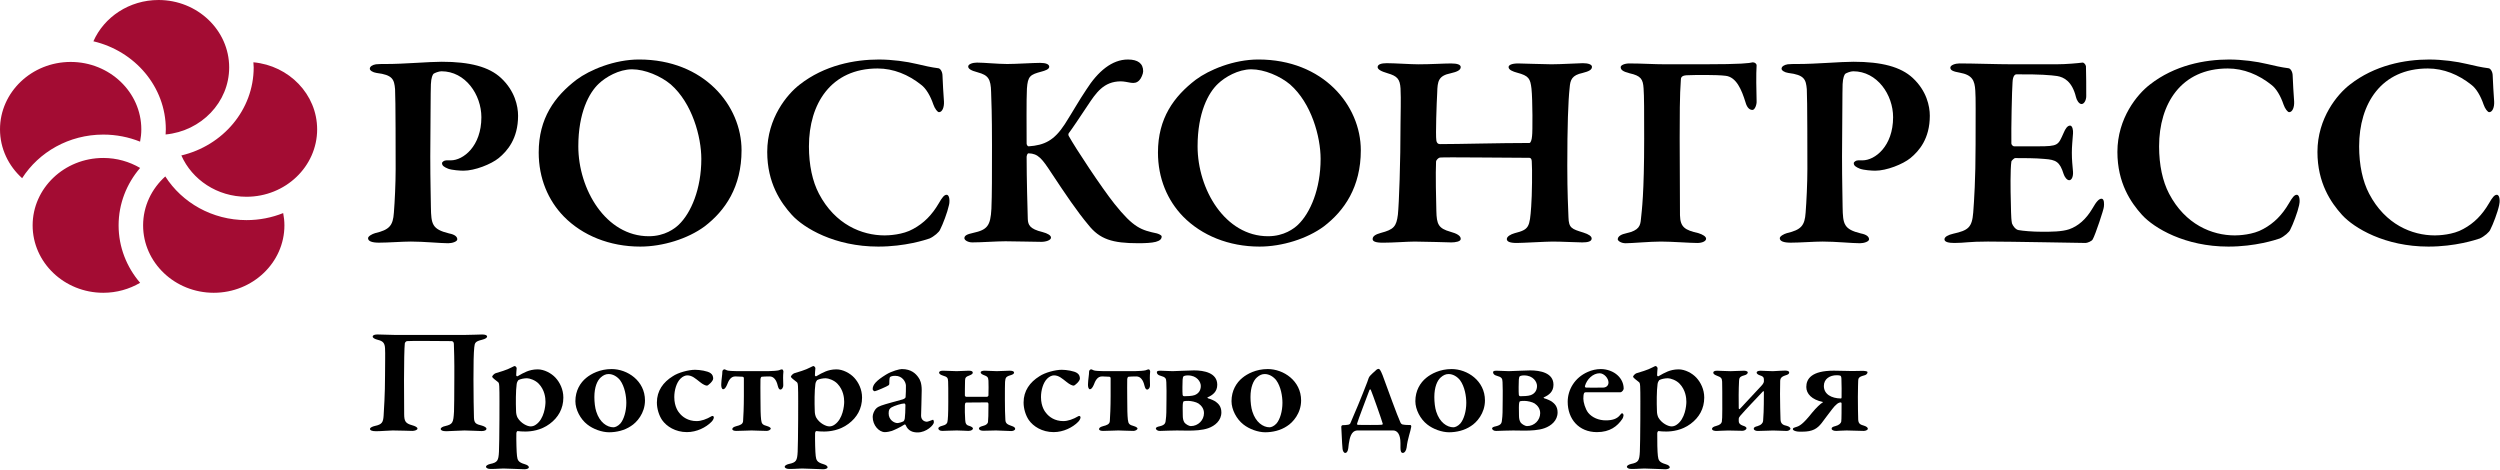
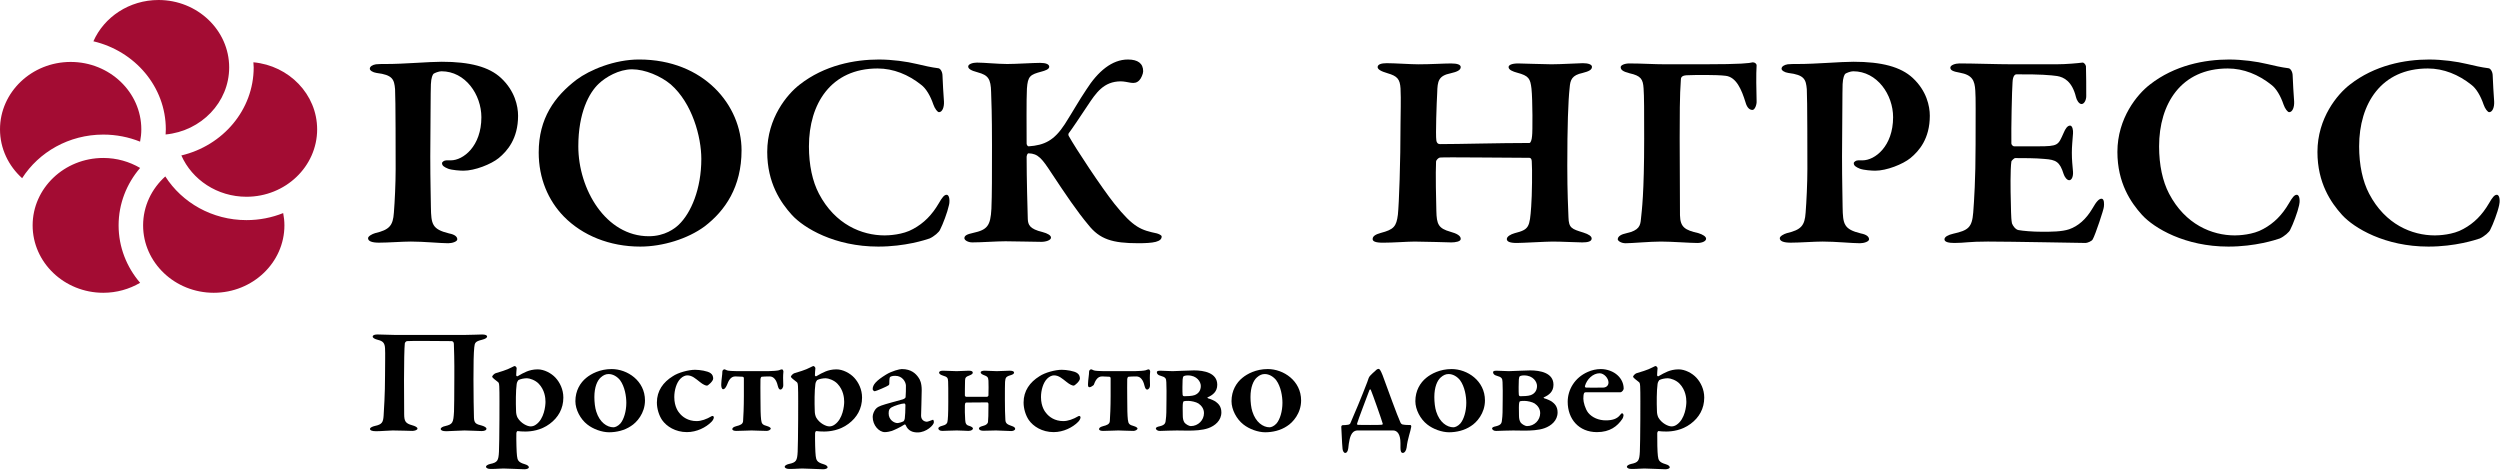
<svg xmlns="http://www.w3.org/2000/svg" width="266" height="50" viewBox="0 0 266 50" fill="none">
  <path d="M0 13.762C0 9.809 3.372 6.59 7.518 6.59C11.665 6.59 15.036 9.808 15.036 13.762C15.036 14.21 14.987 14.648 14.905 15.072C13.699 14.588 12.377 14.32 10.99 14.32C7.335 14.32 4.135 16.182 2.355 18.96C0.908 17.653 0 15.809 0 13.762ZM12.619 23.98C12.619 21.663 13.479 19.536 14.908 17.869C13.765 17.2 12.426 16.807 10.99 16.807C6.844 16.807 3.472 20.023 3.472 23.98C3.472 27.934 6.844 31.152 10.99 31.152C12.426 31.152 13.765 30.759 14.908 30.09C13.479 28.423 12.619 26.295 12.619 23.98ZM26.226 23.42C22.567 23.42 19.366 21.555 17.587 18.772C16.136 20.081 15.227 21.928 15.227 23.979C15.227 27.933 18.598 31.152 22.744 31.152C26.889 31.152 30.262 27.933 30.262 23.979C30.262 23.531 30.212 23.096 30.131 22.672C28.927 23.154 27.608 23.42 26.226 23.42ZM26.961 6.627C26.973 6.81 26.992 6.989 26.992 7.172C26.992 11.698 23.706 15.498 19.296 16.54C20.434 19.12 23.11 20.935 26.226 20.935C30.371 20.935 33.744 17.715 33.744 13.761C33.743 10.046 30.762 6.98 26.961 6.627ZM16.866 0C13.754 0 11.076 1.814 9.937 4.394C14.353 5.432 17.643 9.233 17.643 13.762C17.643 13.944 17.633 14.126 17.621 14.309C21.414 13.945 24.384 10.883 24.384 7.172C24.384 3.219 21.013 0 16.866 0Z" fill="#A30C33" />
  <path d="M46.97 7.584C46.688 7.584 46.251 7.762 46.127 7.852C46.033 7.941 45.876 8.269 45.847 8.954C45.813 9.55 45.813 13.246 45.782 16.642C45.782 19.355 45.847 21.291 45.847 22.036C45.877 23.855 45.97 24.392 47.781 24.837C48.406 24.956 48.655 25.195 48.655 25.464C48.655 25.702 48.126 25.881 47.687 25.881C46.876 25.881 45.094 25.702 43.721 25.702C42.815 25.702 41.285 25.82 40.317 25.82C39.6 25.82 39.16 25.673 39.16 25.343C39.16 25.135 39.6 24.896 39.91 24.807C41.439 24.449 41.815 24.002 41.909 22.631C42.004 21.441 42.097 19.503 42.097 17.982C42.097 17.03 42.097 10.354 42.035 9.49C41.942 8.448 41.784 7.971 40.067 7.762C39.66 7.703 39.348 7.495 39.348 7.315C39.348 7.076 39.63 6.898 40.005 6.839C40.191 6.81 40.754 6.81 41.036 6.81C43.035 6.81 45.596 6.571 47.001 6.571C50 6.571 52.03 7.108 53.31 8.298C54.778 9.67 55.123 11.279 55.123 12.321C55.123 14.766 53.967 16.077 53.061 16.821C52.247 17.477 50.529 18.162 49.312 18.162C48.969 18.162 48.093 18.104 47.688 17.953C47.249 17.774 47.032 17.627 47.032 17.358C47.032 17.238 47.249 17.06 47.501 17.06H47.97C49.281 17.06 51.219 15.57 51.219 12.471C51.218 10.087 49.532 7.584 46.97 7.584Z" fill="black" />
  <path d="M78.901 15.988C78.901 19.89 77.153 22.424 74.966 24.092C73.185 25.404 70.53 26.237 68.125 26.237C64.846 26.237 61.971 25.046 60.005 23.05C58.317 21.321 57.318 18.968 57.318 16.224C57.318 12.589 59.004 10.266 61.347 8.477C62.753 7.434 65.377 6.331 67.999 6.331C74.903 6.332 78.901 11.218 78.901 15.988ZM63.72 8.895C62.659 9.879 61.533 12.023 61.533 15.57C61.533 20.158 64.471 25.135 69.031 25.135C70.749 25.135 71.81 24.301 72.216 23.913C73.528 22.661 74.621 20.1 74.621 16.91C74.621 14.557 73.653 10.981 71.374 8.984C70.31 8.091 68.625 7.375 67.251 7.375C65.843 7.376 64.44 8.21 63.72 8.895Z" fill="black" />
  <path d="M97.564 6.811C98.313 6.989 99.096 7.168 99.813 7.257C100.032 7.257 100.282 7.615 100.282 8.062C100.312 8.895 100.376 9.938 100.438 10.803C100.47 11.429 100.25 11.935 99.908 11.935C99.752 11.935 99.471 11.578 99.313 11.13C99.001 10.208 98.532 9.403 98.001 9.015C96.659 7.943 95.066 7.286 93.379 7.286C88.413 7.286 86.071 11.041 86.071 15.57C86.071 17.567 86.445 19.295 87.133 20.607C88.851 23.885 91.693 25.047 94.13 25.047C94.536 25.047 96.066 24.988 97.159 24.361C98.314 23.736 99.157 22.871 99.876 21.65C100.251 20.995 100.47 20.725 100.721 20.725C101.063 20.725 101.063 21.501 100.968 21.829C100.813 22.573 100.313 23.885 100.032 24.422C99.938 24.69 99.377 25.166 98.907 25.374C98.47 25.523 96.316 26.237 93.442 26.237C88.817 26.237 85.539 24.271 84.258 22.871C83.071 21.561 81.633 19.475 81.633 16.167C81.633 12.561 83.757 10.028 85.069 9.014C87.724 6.929 90.941 6.333 93.503 6.333C94.94 6.333 96.44 6.541 97.564 6.811Z" fill="black" />
  <path d="M103.954 6.661C104.703 6.661 106.204 6.81 107.171 6.81C108.108 6.81 109.919 6.69 110.669 6.69C111.294 6.69 111.638 6.84 111.638 7.108C111.638 7.376 111.169 7.525 110.826 7.616C109.607 7.943 109.357 8.092 109.264 9.432C109.201 10.535 109.233 13.872 109.233 15.273C109.233 15.392 109.326 15.57 109.45 15.57C111.137 15.451 112.168 14.945 113.292 13.216C114.167 11.845 114.792 10.712 115.573 9.551C116.823 7.583 118.323 6.332 120.009 6.332C121.07 6.332 121.633 6.749 121.633 7.583C121.633 7.851 121.413 8.359 121.226 8.538C120.977 8.805 120.695 8.865 120.32 8.805C119.977 8.745 119.572 8.656 119.258 8.656C117.415 8.656 116.604 9.908 115.729 11.219C114.854 12.531 114.166 13.574 113.698 14.199C113.666 14.258 113.666 14.378 113.698 14.437C114.418 15.747 117.196 19.95 118.571 21.678C120.633 24.27 121.444 24.48 123.101 24.836C123.288 24.895 123.601 25.016 123.601 25.165C123.601 25.432 123.414 25.612 122.976 25.732C122.537 25.85 121.82 25.879 121.103 25.879C118.354 25.879 117.011 25.463 115.791 23.913C114.635 22.543 113.323 20.606 111.888 18.43C110.855 16.851 110.45 16.344 109.45 16.314C109.294 16.314 109.263 16.524 109.233 16.672C109.233 19.086 109.326 22.215 109.357 23.317C109.39 23.913 109.544 24.359 110.919 24.689C111.481 24.837 111.826 25.046 111.826 25.284C111.826 25.554 111.294 25.733 110.796 25.733C110.108 25.733 107.952 25.672 106.984 25.672C106.016 25.672 104.453 25.791 103.453 25.791C102.986 25.791 102.611 25.554 102.611 25.343C102.611 25.077 102.861 24.926 103.548 24.779C105.048 24.45 105.391 24.032 105.486 22.215C105.548 20.724 105.548 18.669 105.548 15.48C105.548 11.994 105.486 10.861 105.454 9.789C105.421 8.389 105.142 8 104.049 7.703C103.237 7.495 103.016 7.286 103.016 7.077C103.016 6.81 103.518 6.661 103.954 6.661Z" fill="black" />
-   <path d="M144.791 15.988C144.791 19.89 143.04 22.424 140.854 24.092C139.074 25.404 136.418 26.237 134.014 26.237C130.733 26.237 127.861 25.046 125.892 23.05C124.206 21.321 123.207 18.968 123.207 16.224C123.207 12.589 124.894 10.266 127.237 8.477C128.642 7.434 131.264 6.331 133.89 6.331C140.792 6.332 144.791 11.218 144.791 15.988ZM129.61 8.895C128.548 9.879 127.423 12.023 127.423 15.57C127.423 20.158 130.359 25.135 134.92 25.135C136.639 25.135 137.699 24.301 138.107 23.913C139.418 22.661 140.513 20.1 140.513 16.91C140.513 14.557 139.543 10.981 137.264 8.984C136.201 8.091 134.514 7.375 133.14 7.375C131.734 7.376 130.327 8.21 129.61 8.895Z" fill="black" />
  <path d="M153.204 15.333C155.328 15.333 159.451 15.213 162.73 15.213C162.856 15.213 162.981 14.916 163.012 14.468C163.075 14.081 163.075 10.595 162.95 9.433C162.825 8.36 162.668 8.063 161.418 7.733C160.983 7.616 160.513 7.436 160.513 7.137C160.513 6.929 160.827 6.75 161.544 6.75C161.95 6.75 164.262 6.84 165.074 6.84C166.074 6.84 168.042 6.722 168.416 6.722C169.011 6.722 169.385 6.87 169.385 7.108C169.385 7.406 169.103 7.585 168.385 7.763C167.261 8.003 167.073 8.479 167.01 9.343C166.855 10.744 166.76 13.426 166.76 17.658C166.76 20.578 166.854 22.128 166.885 23.11C166.916 24.272 167.229 24.362 168.48 24.749C169.041 24.928 169.353 25.137 169.353 25.376C169.353 25.703 168.914 25.792 168.352 25.792C167.821 25.792 166.135 25.703 165.197 25.703C164.51 25.703 162.011 25.852 161.386 25.852C160.638 25.852 160.326 25.703 160.326 25.434C160.326 25.167 160.732 24.928 161.169 24.808C162.698 24.421 162.761 24.184 162.919 21.977C163.012 20.786 163.043 17.984 162.98 17.18C162.98 16.912 162.856 16.792 162.729 16.792C160.23 16.792 153.828 16.704 153.204 16.763C153.047 16.792 152.796 17.031 152.796 17.21C152.735 18.313 152.796 21.501 152.829 22.454C152.859 23.857 153.047 24.302 154.326 24.66C154.983 24.839 155.421 25.078 155.421 25.405C155.452 25.703 154.827 25.793 154.42 25.793C154.201 25.793 151.61 25.704 150.516 25.704C149.797 25.704 148.205 25.823 147.143 25.823C146.331 25.823 146.049 25.675 146.049 25.435C146.049 25.109 146.394 24.93 146.924 24.781C148.299 24.423 148.578 24.095 148.735 22.843C148.86 21.653 149.016 17.211 149.016 13.129C149.016 12.235 149.078 10.596 149.016 9.404C148.954 8.421 148.673 8.093 147.642 7.795C146.924 7.587 146.58 7.377 146.58 7.139C146.58 6.842 146.986 6.723 147.55 6.723C148.392 6.723 150.109 6.842 150.921 6.842C152.234 6.842 153.64 6.751 154.389 6.751C155.043 6.751 155.42 6.872 155.42 7.139C155.42 7.467 155.015 7.646 154.357 7.795C153.046 8.064 152.951 8.629 152.92 9.851C152.858 10.923 152.733 14.38 152.828 14.946C152.86 15.183 152.985 15.333 153.204 15.333Z" fill="black" />
  <path d="M186.496 6.631C186.715 6.631 186.903 6.78 186.903 6.959C186.841 7.823 186.871 9.73 186.903 10.744C186.934 11.131 186.715 11.697 186.466 11.697C186.217 11.697 185.902 11.549 185.715 10.863C185.309 9.551 184.747 8.181 183.591 8.063C182.623 7.943 180.28 7.973 179.625 8.003C179.001 8.003 178.844 8.181 178.844 8.479C178.718 10.028 178.718 12.71 178.718 14.707C178.718 16.793 178.75 20.787 178.75 22.901C178.782 24.185 179.28 24.482 180.719 24.809C181.186 24.957 181.528 25.166 181.528 25.404C181.528 25.643 181.154 25.853 180.592 25.853C179.812 25.853 177.907 25.703 176.719 25.703C175.563 25.703 173.597 25.882 172.971 25.882C172.472 25.882 172.129 25.614 172.129 25.466C172.129 25.137 172.503 24.929 173.065 24.81C174.409 24.513 174.534 24.005 174.595 23.32C174.69 22.395 174.94 20.609 174.94 14.767C174.94 11.997 174.94 10.179 174.877 9.404C174.815 8.42 174.595 8.063 173.378 7.794C172.69 7.615 172.441 7.437 172.441 7.138C172.441 6.93 172.879 6.75 173.346 6.75C174.721 6.75 175.94 6.84 177.187 6.84H181.249C185.371 6.839 186.121 6.721 186.496 6.631Z" fill="black" />
  <path d="M197.179 7.584C196.899 7.584 196.459 7.762 196.336 7.852C196.242 7.941 196.086 8.269 196.054 8.954C196.025 9.55 196.025 13.246 195.992 16.642C195.992 19.355 196.054 21.291 196.054 22.036C196.086 23.855 196.179 24.392 197.991 24.837C198.616 24.956 198.866 25.195 198.866 25.464C198.866 25.702 198.334 25.881 197.897 25.881C197.083 25.881 195.305 25.702 193.931 25.702C193.023 25.702 191.494 25.82 190.525 25.82C189.806 25.82 189.369 25.673 189.369 25.343C189.369 25.135 189.806 24.896 190.12 24.807C191.65 24.449 192.025 24.002 192.118 22.631C192.211 21.441 192.305 19.503 192.305 17.982C192.305 17.03 192.305 10.354 192.244 9.49C192.148 8.448 191.992 7.971 190.276 7.762C189.869 7.703 189.557 7.494 189.557 7.315C189.557 7.076 189.839 6.898 190.214 6.839C190.401 6.81 190.963 6.81 191.245 6.81C193.242 6.81 195.804 6.571 197.21 6.571C200.208 6.571 202.239 7.108 203.52 8.298C204.988 9.67 205.332 11.279 205.332 12.321C205.332 14.766 204.176 16.077 203.269 16.821C202.458 17.477 200.74 18.162 199.522 18.162C199.178 18.162 198.303 18.104 197.898 17.953C197.46 17.774 197.241 17.627 197.241 17.358C197.241 17.238 197.46 17.06 197.71 17.06H198.177C199.49 17.06 201.426 15.57 201.426 12.471C201.426 10.087 199.739 7.584 197.179 7.584Z" fill="black" />
  <path d="M218.822 6.839C219.852 6.839 221.131 6.72 221.569 6.66C221.695 6.63 221.913 6.839 221.946 7.047C221.976 7.585 221.976 9.641 221.976 10.236C221.976 10.653 221.756 11.07 221.477 11.07C221.194 11.07 220.946 10.624 220.883 10.326C220.475 8.656 219.602 8.21 218.883 8.09C218.29 8.001 216.948 7.881 214.541 7.912C214.417 7.912 214.166 8.031 214.135 8.746C214.072 9.491 213.98 13.633 214.01 15.272C214.01 15.361 214.135 15.569 214.323 15.569H216.822C219.04 15.569 218.978 15.449 219.571 14.139C219.758 13.692 219.976 13.363 220.258 13.363C220.508 13.363 220.601 13.87 220.569 14.198C220.508 15.033 220.445 15.568 220.445 16.253C220.445 17.059 220.508 17.537 220.569 18.28C220.601 18.817 220.415 19.175 220.165 19.175C219.915 19.175 219.666 18.818 219.571 18.519C219.163 17.207 218.758 17 217.54 16.911C216.541 16.82 215.385 16.82 214.418 16.82C214.293 16.82 214.011 17.119 214.011 17.178C213.887 18.013 213.919 20.337 213.948 21.32C213.981 22.035 213.948 23.139 214.073 23.764C214.167 24.032 214.45 24.42 214.761 24.48C215.261 24.568 216.23 24.658 217.291 24.658C218.229 24.658 219.385 24.658 220.166 24.391C221.103 24.062 221.947 23.348 222.633 22.184C223.07 21.409 223.352 21.142 223.602 21.142C223.915 21.142 223.884 21.768 223.852 22.008C223.852 22.245 222.946 24.987 222.666 25.464C222.573 25.672 222.071 25.851 221.915 25.851C221.572 25.851 213.857 25.702 211.515 25.702C209.422 25.702 209.077 25.851 207.953 25.851C207.36 25.851 206.891 25.761 206.891 25.464C206.891 25.195 207.297 24.987 207.828 24.866C209.421 24.51 209.826 24.21 209.952 22.604C210.045 21.351 210.202 19.087 210.202 15.392C210.202 11.876 210.232 10.504 210.171 9.641C210.108 8.567 209.858 7.973 208.516 7.732C207.859 7.615 207.515 7.496 207.515 7.197C207.515 6.929 208.047 6.749 208.485 6.749C209.953 6.749 212.514 6.84 214.137 6.84H218.822V6.839Z" fill="black" />
  <path d="M241.223 6.811C241.972 6.989 242.754 7.168 243.472 7.257C243.691 7.257 243.94 7.615 243.94 8.062C243.971 8.895 244.033 9.938 244.097 10.803C244.128 11.429 243.908 11.935 243.566 11.935C243.409 11.935 243.127 11.578 242.971 11.13C242.66 10.208 242.191 9.403 241.66 9.015C240.315 7.943 238.723 7.286 237.037 7.286C232.07 7.286 229.727 11.041 229.727 15.57C229.727 17.567 230.102 19.295 230.79 20.607C232.507 23.885 235.35 25.047 237.786 25.047C238.192 25.047 239.723 24.988 240.815 24.361C241.971 23.736 242.815 22.871 243.532 21.65C243.908 20.995 244.128 20.725 244.376 20.725C244.721 20.725 244.721 21.501 244.627 21.829C244.471 22.573 243.971 23.885 243.689 24.422C243.595 24.69 243.033 25.166 242.565 25.374C242.127 25.523 239.972 26.237 237.097 26.237C232.475 26.237 229.197 24.271 227.915 22.871C226.728 21.561 225.291 19.475 225.291 16.167C225.291 12.561 227.415 10.028 228.727 9.014C231.381 6.929 234.599 6.333 237.16 6.333C238.6 6.333 240.098 6.541 241.223 6.811Z" fill="black" />
  <path d="M262.508 6.811C263.257 6.989 264.036 7.168 264.755 7.257C264.974 7.257 265.224 7.615 265.224 8.062C265.255 8.895 265.318 9.938 265.379 10.803C265.412 11.429 265.192 11.935 264.849 11.935C264.694 11.935 264.412 11.578 264.257 11.13C263.943 10.208 263.474 9.403 262.944 9.015C261.599 7.943 260.008 7.286 258.322 7.286C253.355 7.286 251.012 11.041 251.012 15.57C251.012 17.567 251.387 19.295 252.075 20.607C253.792 23.885 256.634 25.047 259.072 25.047C259.477 25.047 261.009 24.988 262.1 24.361C263.257 23.736 264.099 22.871 264.818 21.65C265.192 20.995 265.413 20.725 265.662 20.725C266.004 20.725 266.004 21.501 265.91 21.829C265.756 22.573 265.255 23.885 264.973 24.422C264.881 24.69 264.318 25.166 263.85 25.374C263.412 25.523 261.256 26.237 258.382 26.237C253.759 26.237 250.48 24.271 249.199 22.871C248.013 21.561 246.576 19.475 246.576 16.167C246.576 12.561 248.701 10.028 250.012 9.014C252.666 6.929 255.884 6.333 258.445 6.333C259.883 6.333 261.382 6.541 262.508 6.811Z" fill="black" />
  <path d="M49.436 35.637C49.974 35.637 51.102 35.589 51.304 35.589C51.624 35.589 51.825 35.669 51.825 35.799C51.825 35.943 51.657 36.055 51.287 36.151C50.563 36.329 50.513 36.473 50.462 36.954C50.395 37.611 50.377 38.657 50.377 40.374C50.377 41.932 50.411 43.874 50.428 44.406C50.445 45.031 50.63 45.128 51.287 45.288C51.506 45.351 51.758 45.479 51.758 45.609C51.758 45.785 51.54 45.865 51.236 45.865C50.95 45.865 49.922 45.802 49.418 45.802C49.031 45.802 47.819 45.882 47.482 45.882C47.078 45.882 46.893 45.785 46.893 45.642C46.893 45.496 47.128 45.384 47.364 45.336C48.173 45.143 48.24 44.983 48.307 43.794C48.324 43.471 48.341 41.836 48.341 40.197C48.358 38.48 48.307 36.954 48.291 36.583C48.291 36.375 48.139 36.295 48.054 36.295C46.843 36.295 43.762 36.247 43.308 36.295C43.224 36.295 43.089 36.423 43.072 36.536C43.021 36.954 42.987 38.704 42.987 40.424C42.987 42.061 43.004 43.65 43.004 44.051C43.004 44.806 43.138 45.048 43.829 45.239C44.183 45.336 44.417 45.464 44.417 45.593C44.435 45.754 44.098 45.849 43.879 45.849C43.76 45.849 42.364 45.801 41.775 45.801C41.389 45.801 40.564 45.882 40.008 45.882C39.537 45.882 39.369 45.769 39.369 45.641C39.369 45.463 39.706 45.368 39.891 45.32C40.665 45.159 40.766 44.917 40.817 44.228C40.85 43.65 40.968 41.947 40.968 39.957C40.968 38.623 41.002 37.661 40.968 37.049C40.934 36.504 40.749 36.294 40.227 36.166C39.84 36.071 39.655 35.942 39.655 35.813C39.655 35.653 39.874 35.588 40.176 35.588C40.631 35.588 41.557 35.636 42.012 35.636H49.436V35.637Z" fill="black" />
  <path d="M59.115 40.198C59.57 40.696 59.94 41.435 59.94 42.302C59.94 43.474 59.401 44.422 58.492 45.096C57.55 45.802 56.49 45.915 55.901 45.915C55.597 45.915 55.278 45.899 55.076 45.866C55.009 45.851 54.941 46.011 54.941 46.092C54.924 46.814 54.959 48.162 55.009 48.517C55.059 48.949 55.144 49.19 55.816 49.383C56.153 49.479 56.27 49.607 56.27 49.721C56.27 49.866 56.002 49.929 55.8 49.929C55.328 49.929 54.167 49.849 53.561 49.849C53.14 49.849 52.922 49.897 52.197 49.897C51.912 49.897 51.709 49.801 51.709 49.656C51.709 49.558 51.878 49.43 52.147 49.367C52.937 49.207 53.039 49.014 53.089 48.066C53.106 47.505 53.139 46.22 53.139 44.598C53.139 43.523 53.157 41.723 53.122 41.114C53.106 40.777 53.054 40.712 53.004 40.665C52.702 40.44 52.364 40.166 52.364 40.087C52.364 40.005 52.55 39.781 52.718 39.716C53.054 39.62 53.98 39.347 54.435 39.09C54.604 38.994 54.739 38.945 54.772 38.945C54.839 38.945 54.973 39.09 54.973 39.171C54.94 39.459 54.94 39.667 54.923 39.925C54.923 39.99 55.007 40.053 55.058 40.038C55.361 39.846 55.815 39.62 56.05 39.525C56.337 39.411 56.724 39.3 57.211 39.3C57.887 39.299 58.662 39.7 59.115 40.198ZM55.161 40.439C55.11 40.487 54.992 40.68 54.975 40.857C54.874 41.562 54.874 42.863 54.908 43.715C54.908 44.003 54.975 44.277 55.077 44.453C55.431 45.047 56.103 45.369 56.457 45.369C56.643 45.369 56.827 45.321 57.029 45.176C57.905 44.566 58.04 43.185 58.04 42.752C58.04 42.316 57.955 41.5 57.333 40.84C56.962 40.439 56.339 40.246 56.071 40.246C55.749 40.246 55.379 40.326 55.161 40.439Z" fill="black" />
  <path d="M68.626 42.607C68.626 43.971 67.751 44.951 67.127 45.337C66.438 45.803 65.58 45.994 64.806 45.994C64.048 45.994 63.105 45.658 62.483 45.16C61.759 44.598 61.221 43.587 61.221 42.688C61.221 41.565 61.741 40.713 62.381 40.199C62.886 39.783 63.829 39.268 65.074 39.268C66.758 39.266 68.626 40.519 68.626 42.607ZM63.931 40.151C63.543 40.487 63.241 41.194 63.241 42.253C63.241 42.782 63.308 43.392 63.443 43.795C63.796 44.92 64.57 45.465 65.278 45.465C65.447 45.465 65.766 45.337 66.018 45.049C66.371 44.63 66.641 43.779 66.641 42.864C66.641 42.189 66.488 41.146 65.967 40.439C65.663 40.069 65.227 39.798 64.756 39.798C64.469 39.797 64.2 39.91 63.931 40.151Z" fill="black" />
  <path d="M75.597 39.699C75.816 39.844 75.883 40.069 75.883 40.278C75.883 40.566 75.327 41.032 75.227 41.032C75.075 41.032 74.805 40.919 74.452 40.631C73.997 40.278 73.644 39.939 73.123 39.939C72.938 39.939 72.651 40.036 72.399 40.292C71.978 40.71 71.744 41.513 71.744 42.252C71.744 43.295 72.198 43.842 72.281 43.938C72.601 44.355 73.208 44.804 74.116 44.804C74.605 44.804 75.16 44.613 75.732 44.275C75.817 44.227 75.952 44.275 75.952 44.404C75.952 44.565 75.817 44.773 75.682 44.901C75.11 45.478 74.133 45.977 73.091 45.977C71.862 45.977 70.92 45.368 70.448 44.692C70.111 44.194 69.893 43.488 69.893 42.829C69.893 41.578 70.566 40.663 71.576 40.036C72.165 39.635 73.276 39.345 73.949 39.345C74.452 39.346 75.293 39.475 75.597 39.699Z" fill="black" />
  <path d="M78.34 45.849C78.138 45.849 77.919 45.801 77.919 45.657C77.919 45.529 78.037 45.433 78.323 45.35C78.777 45.24 79.03 45.126 79.064 44.821C79.098 44.339 79.148 43.312 79.148 42.139V40.244C79.148 40.179 79.114 40.1 79.012 40.084C78.794 40.067 78.374 40.051 78.239 40.051C77.734 40.051 77.516 40.517 77.347 40.966C77.212 41.272 77.078 41.416 76.943 41.416C76.791 41.416 76.724 41.127 76.741 40.887C76.758 40.342 76.859 39.891 76.859 39.537C76.841 39.442 76.977 39.297 77.061 39.297C77.145 39.297 77.246 39.362 77.363 39.409C77.481 39.458 78.02 39.49 78.424 39.49H81.722C82.126 39.49 82.749 39.442 82.883 39.395C83.002 39.346 83.12 39.298 83.204 39.298C83.288 39.298 83.356 39.443 83.356 39.538C83.305 40.004 83.322 40.388 83.339 40.936C83.356 41.257 83.188 41.45 83.035 41.45C82.918 41.45 82.833 41.352 82.75 41.032C82.615 40.438 82.328 40.052 81.891 40.052C81.554 40.052 81.167 40.068 81.049 40.085C80.964 40.101 80.931 40.23 80.914 40.325C80.897 40.774 80.914 41.61 80.914 42.349C80.914 43.521 80.931 44.195 80.982 44.645C81.033 45.111 81.151 45.208 81.621 45.336C81.891 45.416 82.009 45.529 82.009 45.593C82.009 45.72 81.773 45.849 81.587 45.849C81.015 45.849 80.342 45.801 79.972 45.801C79.585 45.801 78.895 45.849 78.34 45.849Z" fill="black" />
  <path d="M90.898 40.198C91.353 40.696 91.723 41.435 91.723 42.302C91.723 43.474 91.185 44.422 90.275 45.096C89.333 45.802 88.273 45.915 87.685 45.915C87.38 45.915 87.061 45.899 86.859 45.866C86.792 45.851 86.725 46.011 86.725 46.092C86.707 46.814 86.742 48.162 86.792 48.517C86.843 48.949 86.927 49.19 87.6 49.383C87.937 49.479 88.054 49.607 88.054 49.721C88.054 49.866 87.784 49.929 87.582 49.929C87.112 49.929 85.95 49.849 85.344 49.849C84.924 49.849 84.705 49.897 83.981 49.897C83.695 49.897 83.492 49.801 83.492 49.656C83.492 49.558 83.662 49.43 83.93 49.367C84.721 49.207 84.822 49.014 84.872 48.066C84.889 47.505 84.923 46.22 84.923 44.598C84.923 43.523 84.94 41.723 84.906 41.114C84.889 40.777 84.838 40.712 84.787 40.665C84.485 40.44 84.148 40.166 84.148 40.087C84.148 40.005 84.333 39.781 84.501 39.716C84.838 39.62 85.764 39.347 86.218 39.09C86.388 38.994 86.522 38.945 86.555 38.945C86.622 38.945 86.757 39.09 86.757 39.171C86.723 39.459 86.723 39.667 86.706 39.925C86.706 39.99 86.79 40.053 86.841 40.038C87.144 39.846 87.598 39.62 87.834 39.525C88.12 39.411 88.507 39.3 88.994 39.3C89.669 39.299 90.445 39.7 90.898 40.198ZM86.943 40.439C86.892 40.487 86.775 40.68 86.757 40.857C86.657 41.562 86.657 42.863 86.69 43.715C86.69 44.003 86.757 44.277 86.859 44.453C87.213 45.047 87.886 45.369 88.239 45.369C88.425 45.369 88.609 45.321 88.811 45.176C89.687 44.566 89.822 43.185 89.822 42.752C89.822 42.316 89.737 41.5 89.115 40.84C88.744 40.439 88.122 40.246 87.853 40.246C87.531 40.246 87.162 40.326 86.943 40.439Z" fill="black" />
  <path d="M97.701 40.133C97.903 40.39 98.07 40.792 98.07 41.514C98.07 42.141 98.003 44.051 98.003 44.229C98.003 44.678 98.341 44.871 98.626 44.871C98.71 44.871 99.047 44.743 99.216 44.678C99.266 44.645 99.283 44.662 99.316 44.694C99.35 44.758 99.367 44.871 99.367 44.919C99.367 45.224 98.576 46.011 97.633 46.011C97.146 46.011 96.624 45.865 96.372 45.24C96.354 45.177 96.254 45.144 96.22 45.177C95.8 45.465 95.109 45.771 94.89 45.85C94.705 45.914 94.369 45.978 94.15 45.978C93.527 45.978 92.854 45.256 92.854 44.357C92.854 44.067 92.989 43.763 93.156 43.537C93.326 43.312 93.611 43.216 93.763 43.153C94.133 43.008 95.665 42.607 96.052 42.494C96.255 42.431 96.355 42.316 96.355 42.253C96.372 42.108 96.406 41.226 96.39 41.017C96.372 40.632 96.019 39.988 95.261 39.988C95.026 39.988 94.841 40.021 94.723 40.101C94.655 40.133 94.621 40.296 94.621 40.84C94.621 40.905 94.587 40.953 94.553 40.986C94.436 41.098 93.19 41.628 93.073 41.628C92.971 41.628 92.853 41.498 92.853 41.402C92.853 40.938 93.223 40.504 94.268 39.862C94.89 39.476 95.715 39.268 95.95 39.268C96.977 39.267 97.448 39.78 97.701 40.133ZM96.136 44.822C96.204 44.774 96.271 44.581 96.271 44.516C96.305 44.291 96.338 43.618 96.338 43.088C96.338 43.024 96.271 42.928 96.22 42.928C95.933 42.928 95.159 43.168 94.857 43.344C94.654 43.489 94.552 43.569 94.552 43.987C94.552 44.692 95.159 45.014 95.48 45.014C95.63 45.015 95.967 44.918 96.136 44.822Z" fill="black" />
  <path d="M107.596 45.864C107.176 45.864 106.351 45.801 105.98 45.801C105.594 45.801 105.105 45.832 104.617 45.832C104.415 45.832 104.162 45.769 104.162 45.593C104.162 45.447 104.347 45.383 104.633 45.303C104.937 45.24 105.104 45.047 105.121 44.917C105.155 44.645 105.172 44.083 105.172 43.007C105.172 42.894 105.121 42.814 105.037 42.814L102.832 42.83C102.714 42.83 102.681 42.894 102.663 43.135C102.646 43.408 102.663 44.276 102.697 44.677C102.714 45.048 102.816 45.24 103.101 45.304C103.37 45.384 103.523 45.496 103.523 45.593C103.523 45.689 103.388 45.849 103.034 45.849C102.916 45.849 102.176 45.801 101.805 45.801C101.266 45.801 100.543 45.849 100.257 45.849C99.971 45.849 99.836 45.704 99.836 45.576C99.836 45.48 99.987 45.368 100.257 45.303C100.644 45.207 100.729 45.092 100.796 44.932C100.863 44.692 100.897 43.986 100.897 42.766C100.897 41.545 100.897 40.903 100.88 40.598C100.863 40.213 100.812 40.101 100.308 39.957C100.055 39.876 99.92 39.764 99.92 39.651C99.92 39.491 100.122 39.442 100.341 39.442C100.745 39.442 101.419 39.491 101.789 39.491C102.327 39.491 102.563 39.442 103.085 39.442C103.354 39.442 103.505 39.507 103.505 39.651C103.505 39.746 103.42 39.843 103.169 39.939C102.748 40.085 102.697 40.196 102.681 40.485C102.663 40.983 102.663 41.931 102.663 42.092C102.681 42.14 102.73 42.22 102.798 42.22H105.019C105.07 42.22 105.171 42.139 105.171 42.076C105.188 41.642 105.188 40.678 105.171 40.502C105.154 40.116 105.019 40.035 104.75 39.938C104.548 39.858 104.347 39.778 104.347 39.617C104.347 39.49 104.548 39.441 104.784 39.441C105.087 39.441 105.642 39.49 106.062 39.49C106.618 39.49 106.988 39.441 107.442 39.441C107.73 39.441 107.897 39.522 107.897 39.634C107.897 39.793 107.73 39.858 107.528 39.922C106.972 40.083 106.989 40.228 106.938 40.629C106.921 40.773 106.921 41.689 106.921 42.555C106.921 43.407 106.938 44.178 106.972 44.675C106.989 45.091 107.241 45.174 107.629 45.317C107.898 45.398 108.015 45.51 108.015 45.622C108.017 45.785 107.782 45.864 107.596 45.864Z" fill="black" />
  <path d="M114.615 39.699C114.834 39.844 114.902 40.069 114.902 40.278C114.902 40.566 114.346 41.032 114.245 41.032C114.094 41.032 113.824 40.919 113.471 40.631C113.016 40.278 112.662 39.939 112.141 39.939C111.956 39.939 111.67 40.036 111.418 40.292C110.996 40.71 110.761 41.513 110.761 42.252C110.761 43.295 111.216 43.842 111.3 43.938C111.62 44.355 112.225 44.804 113.134 44.804C113.622 44.804 114.178 44.613 114.751 44.275C114.835 44.227 114.969 44.275 114.969 44.404C114.969 44.565 114.834 44.773 114.7 44.901C114.128 45.478 113.15 45.977 112.108 45.977C110.879 45.977 109.937 45.368 109.466 44.692C109.129 44.194 108.91 43.488 108.91 42.829C108.91 41.578 109.584 40.663 110.593 40.036C111.183 39.635 112.293 39.345 112.966 39.345C113.47 39.346 114.311 39.475 114.615 39.699Z" fill="black" />
-   <path d="M117.361 45.849C117.159 45.849 116.941 45.801 116.941 45.657C116.941 45.529 117.058 45.433 117.344 45.35C117.798 45.24 118.051 45.126 118.085 44.821C118.12 44.339 118.17 43.312 118.17 42.139V40.244C118.17 40.179 118.135 40.1 118.034 40.084C117.815 40.067 117.396 40.051 117.261 40.051C116.756 40.051 116.537 40.517 116.369 40.966C116.234 41.272 116.099 41.416 115.964 41.416C115.813 41.416 115.746 41.127 115.762 40.887C115.779 40.342 115.88 39.891 115.88 39.537C115.863 39.442 115.999 39.297 116.082 39.297C116.167 39.297 116.268 39.362 116.385 39.409C116.503 39.458 117.042 39.49 117.446 39.49H120.744C121.149 39.49 121.771 39.442 121.905 39.395C122.024 39.346 122.141 39.298 122.226 39.298C122.31 39.298 122.378 39.443 122.378 39.538C122.327 40.004 122.343 40.388 122.36 40.936C122.378 41.257 122.209 41.45 122.057 41.45C121.939 41.45 121.855 41.352 121.771 41.032C121.636 40.438 121.351 40.052 120.913 40.052C120.577 40.052 120.189 40.068 120.072 40.085C119.987 40.101 119.954 40.23 119.937 40.325C119.92 40.774 119.937 41.61 119.937 42.349C119.937 43.521 119.954 44.195 120.004 44.645C120.055 45.111 120.173 45.208 120.644 45.336C120.913 45.416 121.031 45.529 121.031 45.593C121.031 45.72 120.795 45.849 120.609 45.849C120.037 45.849 119.364 45.801 118.994 45.801C118.607 45.801 117.916 45.849 117.361 45.849Z" fill="black" />
+   <path d="M117.361 45.849C117.159 45.849 116.941 45.801 116.941 45.657C116.941 45.529 117.058 45.433 117.344 45.35C117.798 45.24 118.051 45.126 118.085 44.821C118.12 44.339 118.17 43.312 118.17 42.139V40.244C118.17 40.179 118.135 40.1 118.034 40.084C117.815 40.067 117.396 40.051 117.261 40.051C116.756 40.051 116.537 40.517 116.369 40.966C115.813 41.416 115.746 41.127 115.762 40.887C115.779 40.342 115.88 39.891 115.88 39.537C115.863 39.442 115.999 39.297 116.082 39.297C116.167 39.297 116.268 39.362 116.385 39.409C116.503 39.458 117.042 39.49 117.446 39.49H120.744C121.149 39.49 121.771 39.442 121.905 39.395C122.024 39.346 122.141 39.298 122.226 39.298C122.31 39.298 122.378 39.443 122.378 39.538C122.327 40.004 122.343 40.388 122.36 40.936C122.378 41.257 122.209 41.45 122.057 41.45C121.939 41.45 121.855 41.352 121.771 41.032C121.636 40.438 121.351 40.052 120.913 40.052C120.577 40.052 120.189 40.068 120.072 40.085C119.987 40.101 119.954 40.23 119.937 40.325C119.92 40.774 119.937 41.61 119.937 42.349C119.937 43.521 119.954 44.195 120.004 44.645C120.055 45.111 120.173 45.208 120.644 45.336C120.913 45.416 121.031 45.529 121.031 45.593C121.031 45.72 120.795 45.849 120.609 45.849C120.037 45.849 119.364 45.801 118.994 45.801C118.607 45.801 117.916 45.849 117.361 45.849Z" fill="black" />
  <path d="M128.507 42.27C128.423 42.286 128.473 42.351 128.54 42.382C128.842 42.464 129.214 42.64 129.347 42.736C129.601 42.929 129.954 43.217 129.954 43.876C129.954 44.743 129.28 45.305 128.557 45.561C127.917 45.786 127.093 45.818 126.403 45.818C126.031 45.818 125.662 45.803 125.225 45.803C124.685 45.803 124.013 45.835 123.423 45.851C123.187 45.867 122.986 45.723 122.986 45.593C122.986 45.45 123.188 45.401 123.407 45.352C123.995 45.209 124.013 44.984 124.046 44.598C124.097 44.261 124.114 43.731 124.114 42.479C124.114 41.852 124.13 41.291 124.097 40.665C124.08 40.261 124.03 40.133 123.458 39.973C123.256 39.925 123.087 39.797 123.087 39.604C123.087 39.523 123.154 39.442 123.441 39.442C123.743 39.442 124.434 39.491 124.77 39.491C125.09 39.491 126.504 39.41 127.043 39.41C128.103 39.41 129.516 39.666 129.516 40.936C129.516 41.693 129.011 42.044 128.507 42.27ZM126.386 39.943C126.15 39.943 125.999 39.991 125.931 40.039C125.88 40.087 125.847 40.182 125.83 40.392C125.813 40.616 125.797 41.756 125.83 41.997C125.847 42.126 125.914 42.157 126.015 42.157C126.301 42.157 126.824 42.142 127.093 42.044C127.531 41.886 127.766 41.532 127.766 41.066C127.766 40.632 127.362 39.943 126.386 39.943ZM127.513 42.929C127.261 42.768 126.739 42.655 126.436 42.655C126.234 42.655 126.133 42.655 125.981 42.688C125.914 42.703 125.88 42.768 125.864 42.88C125.83 43.04 125.83 43.65 125.847 44.179C125.847 44.487 125.881 44.743 126.032 44.968C126.167 45.144 126.521 45.337 126.689 45.337C127.497 45.337 128.103 44.696 128.103 43.956C128.103 43.474 127.817 43.136 127.513 42.929Z" fill="black" />
  <path d="M138.438 42.607C138.438 43.971 137.564 44.951 136.941 45.337C136.251 45.803 135.393 45.994 134.618 45.994C133.86 45.994 132.918 45.658 132.295 45.16C131.572 44.598 131.033 43.587 131.033 42.688C131.033 41.565 131.554 40.713 132.194 40.199C132.699 39.783 133.641 39.268 134.887 39.268C136.57 39.266 138.438 40.519 138.438 42.607ZM133.743 40.151C133.355 40.487 133.052 41.194 133.052 42.253C133.052 42.782 133.119 43.392 133.254 43.795C133.608 44.92 134.382 45.465 135.088 45.465C135.257 45.465 135.577 45.337 135.829 45.049C136.183 44.63 136.452 43.779 136.452 42.864C136.452 42.189 136.299 41.146 135.779 40.439C135.475 40.069 135.039 39.798 134.568 39.798C134.281 39.797 134.012 39.91 133.743 40.151Z" fill="black" />
  <path d="M144.43 45.801C144.297 45.801 144.128 45.85 143.993 45.961C143.605 46.299 143.522 47.085 143.455 47.697C143.405 48.066 143.269 48.194 143.134 48.194C142.967 48.194 142.865 47.953 142.848 47.76C142.781 47.118 142.747 45.834 142.713 45.449C142.697 45.335 142.781 45.239 142.848 45.239C143.05 45.239 143.252 45.222 143.454 45.19C143.522 45.175 143.623 45.142 143.673 45.047C143.993 44.34 144.951 42.042 145.474 40.661C145.507 40.565 145.574 40.389 145.625 40.229C145.676 40.051 145.895 39.843 146.35 39.44C146.468 39.312 146.585 39.249 146.686 39.249C146.787 39.249 146.888 39.377 147.108 39.923C147.595 41.255 148.707 44.322 148.992 44.918C149.043 45.046 149.144 45.174 149.295 45.174C149.515 45.221 149.817 45.221 150.054 45.221C150.121 45.221 150.171 45.303 150.154 45.414C150.103 45.833 149.766 46.683 149.666 47.614C149.615 47.984 149.43 48.191 149.261 48.191C149.093 48.191 149.009 48.031 149.009 47.662V47.148C149.009 46.2 148.672 45.799 148.218 45.799H144.43V45.801ZM145.862 41.499C145.828 41.386 145.743 41.434 145.709 41.499C145.355 42.462 144.548 44.534 144.396 45.063C144.379 45.128 144.414 45.207 144.48 45.207C144.75 45.207 146.804 45.239 147.04 45.191C147.107 45.175 147.141 45.128 147.123 45.079C146.989 44.597 146.063 41.98 145.862 41.499Z" fill="black" />
  <path d="M157.999 42.607C157.999 43.971 157.123 44.951 156.501 45.337C155.811 45.803 154.952 45.994 154.178 45.994C153.42 45.994 152.478 45.658 151.855 45.16C151.131 44.598 150.594 43.587 150.594 42.688C150.594 41.565 151.114 40.713 151.755 40.199C152.259 39.783 153.203 39.268 154.447 39.268C156.131 39.266 157.999 40.519 157.999 42.607ZM153.303 40.151C152.915 40.487 152.613 41.194 152.613 42.253C152.613 42.782 152.68 43.392 152.814 43.795C153.169 44.92 153.942 45.465 154.649 45.465C154.817 45.465 155.138 45.337 155.389 45.049C155.744 44.63 156.013 43.779 156.013 42.864C156.013 42.189 155.861 41.146 155.339 40.439C155.037 40.069 154.6 39.798 154.128 39.798C153.842 39.797 153.573 39.91 153.303 40.151Z" fill="black" />
  <path d="M164.28 42.27C164.195 42.286 164.247 42.351 164.314 42.382C164.616 42.464 164.987 42.64 165.121 42.736C165.374 42.929 165.727 43.217 165.727 43.876C165.727 44.743 165.054 45.305 164.329 45.561C163.691 45.786 162.866 45.818 162.176 45.818C161.805 45.818 161.435 45.803 160.998 45.803C160.459 45.803 159.785 45.835 159.197 45.851C158.961 45.867 158.76 45.723 158.76 45.593C158.76 45.45 158.961 45.401 159.18 45.352C159.77 45.209 159.785 44.984 159.82 44.598C159.87 44.261 159.887 43.731 159.887 42.479C159.887 41.852 159.905 41.291 159.87 40.665C159.853 40.261 159.803 40.133 159.23 39.973C159.029 39.925 158.861 39.797 158.861 39.604C158.861 39.523 158.928 39.442 159.215 39.442C159.517 39.442 160.208 39.491 160.543 39.491C160.864 39.491 162.278 39.41 162.815 39.41C163.876 39.41 165.289 39.666 165.289 40.936C165.289 41.693 164.784 42.044 164.28 42.27ZM162.158 39.943C161.923 39.943 161.772 39.991 161.704 40.039C161.653 40.087 161.62 40.182 161.603 40.392C161.586 40.616 161.57 41.756 161.603 41.997C161.62 42.126 161.688 42.157 161.789 42.157C162.076 42.157 162.597 42.142 162.866 42.044C163.303 41.886 163.539 41.532 163.539 41.066C163.539 40.632 163.135 39.943 162.158 39.943ZM163.287 42.929C163.034 42.768 162.514 42.655 162.21 42.655C162.009 42.655 161.907 42.655 161.755 42.688C161.688 42.703 161.654 42.768 161.637 42.88C161.603 43.04 161.603 43.65 161.62 44.179C161.62 44.487 161.653 44.743 161.805 44.968C161.94 45.144 162.293 45.337 162.462 45.337C163.269 45.337 163.876 44.696 163.876 43.956C163.875 43.474 163.59 43.136 163.287 42.929Z" fill="black" />
  <path d="M172.121 39.94C172.507 40.293 172.759 40.792 172.759 41.354C172.759 41.467 172.592 41.739 172.39 41.739H168.72C168.636 41.739 168.552 41.788 168.535 41.852C168.484 41.98 168.468 42.222 168.468 42.431C168.468 42.782 168.67 43.522 168.989 43.923C169.411 44.437 170.118 44.727 170.858 44.727C171.565 44.727 172.053 44.566 172.372 44.163C172.44 44.067 172.525 43.972 172.593 43.972C172.66 43.972 172.744 44.084 172.744 44.181C172.744 44.277 172.693 44.454 172.61 44.582C172.088 45.352 171.296 45.978 169.917 45.978C167.981 45.978 166.803 44.582 166.803 42.752C166.803 41.467 167.543 40.183 168.94 39.572C169.361 39.379 169.866 39.268 170.321 39.268C170.993 39.267 171.682 39.523 172.121 39.94ZM168.636 41.08C168.619 41.161 168.687 41.241 168.754 41.241C169.191 41.258 169.714 41.241 170.555 41.241C170.842 41.241 171.144 41.08 171.144 40.695C171.144 40.246 170.673 39.715 170.201 39.715C169.495 39.715 168.838 40.341 168.636 41.08Z" fill="black" />
  <path d="M180.506 40.198C180.961 40.696 181.331 41.435 181.331 42.302C181.331 43.474 180.793 44.422 179.883 45.096C178.941 45.802 177.88 45.915 177.292 45.915C176.988 45.915 176.669 45.899 176.466 45.866C176.399 45.851 176.332 46.011 176.332 46.092C176.315 46.814 176.349 48.162 176.399 48.517C176.45 48.949 176.533 49.19 177.208 49.383C177.543 49.479 177.661 49.607 177.661 49.721C177.661 49.866 177.392 49.929 177.19 49.929C176.718 49.929 175.558 49.849 174.952 49.849C174.531 49.849 174.313 49.897 173.589 49.897C173.302 49.897 173.1 49.801 173.1 49.656C173.1 49.558 173.268 49.43 173.537 49.367C174.329 49.207 174.43 49.014 174.48 48.066C174.497 47.505 174.531 46.22 174.531 44.598C174.531 43.523 174.548 41.723 174.514 41.114C174.497 40.777 174.447 40.712 174.395 40.665C174.093 40.44 173.757 40.166 173.757 40.087C173.757 40.005 173.942 39.781 174.11 39.716C174.447 39.62 175.372 39.347 175.827 39.09C175.995 38.994 176.13 38.945 176.163 38.945C176.231 38.945 176.365 39.09 176.365 39.171C176.332 39.459 176.332 39.667 176.315 39.925C176.315 39.99 176.399 40.053 176.449 40.038C176.752 39.846 177.208 39.62 177.442 39.525C177.729 39.411 178.115 39.3 178.603 39.3C179.277 39.299 180.052 39.7 180.506 40.198ZM176.551 40.439C176.501 40.487 176.383 40.68 176.365 40.857C176.264 41.562 176.264 42.863 176.298 43.715C176.298 44.003 176.365 44.277 176.466 44.453C176.82 45.047 177.493 45.369 177.847 45.369C178.033 45.369 178.218 45.321 178.42 45.176C179.294 44.566 179.429 43.185 179.429 42.752C179.429 42.316 179.344 41.5 178.722 40.84C178.353 40.439 177.729 40.246 177.46 40.246C177.14 40.246 176.769 40.326 176.551 40.439Z" fill="black" />
-   <path d="M182.712 39.444C183.033 39.444 183.621 39.493 184.127 39.493C184.531 39.493 185.07 39.444 185.575 39.444C185.743 39.444 185.963 39.509 185.963 39.62C185.963 39.748 185.844 39.878 185.575 39.941C185.003 40.087 185.071 40.312 185.036 40.519C184.986 41.419 184.986 42.687 185.003 43.442C185.02 43.538 185.071 43.555 185.138 43.49C185.795 42.783 186.77 41.74 187.427 41.034C187.612 40.841 187.679 40.665 187.679 40.585V40.392C187.679 40.167 187.612 40.039 187.191 39.911C187.09 39.878 186.905 39.766 186.905 39.654C186.905 39.526 187.056 39.445 187.325 39.445C187.679 39.445 188.134 39.493 188.638 39.493C189.126 39.477 189.513 39.429 189.95 39.429C190.252 39.429 190.371 39.526 190.371 39.639C190.371 39.767 190.252 39.864 189.968 39.942C189.496 40.088 189.429 40.298 189.412 40.506C189.412 40.634 189.395 41.228 189.395 41.918C189.395 42.868 189.428 44.071 189.446 44.633C189.463 45.147 189.8 45.243 190.103 45.307C190.371 45.372 190.506 45.516 190.506 45.613C190.506 45.709 190.304 45.854 190.118 45.854C189.698 45.854 189.176 45.806 188.655 45.806C188.216 45.806 187.628 45.854 187.022 45.854C186.82 45.854 186.6 45.773 186.6 45.613C186.6 45.485 186.719 45.404 187.004 45.339C187.392 45.226 187.576 45.003 187.594 44.794C187.628 44.36 187.678 43.75 187.678 41.695C187.678 41.614 187.611 41.597 187.561 41.662C186.787 42.482 185.775 43.54 185.171 44.232C185.103 44.312 185.002 44.44 185.002 44.568V44.811C185.002 45.019 185.121 45.18 185.44 45.29C185.641 45.339 185.827 45.453 185.827 45.548C185.827 45.709 185.608 45.837 185.39 45.837C185.22 45.837 184.279 45.806 183.891 45.806C183.336 45.806 182.932 45.854 182.629 45.854C182.478 45.854 182.158 45.821 182.158 45.628C182.158 45.5 182.326 45.388 182.595 45.323C183.016 45.211 183.151 45.067 183.202 44.874C183.235 44.648 183.252 44.345 183.252 43.557C183.252 42.111 183.252 40.924 183.235 40.603C183.218 40.234 183.116 40.136 182.678 39.976C182.377 39.864 182.292 39.75 182.292 39.655C182.292 39.509 182.444 39.444 182.712 39.444Z" fill="black" />
-   <path d="M198.705 39.604C198.705 39.75 198.57 39.91 198.301 39.957C197.73 40.101 197.73 40.294 197.712 40.503C197.712 40.631 197.678 41.306 197.678 42.221C197.678 43.183 197.695 44.067 197.712 44.629C197.729 45.143 198.014 45.191 198.317 45.288C198.586 45.367 198.739 45.496 198.739 45.624C198.739 45.738 198.519 45.85 198.301 45.85C198.184 45.85 196.838 45.802 196.482 45.802C195.927 45.802 195.675 45.85 195.372 45.85C195.119 45.85 194.884 45.77 194.884 45.609C194.884 45.464 195.036 45.399 195.288 45.336C195.675 45.24 195.877 45.029 195.91 44.855C195.944 44.662 195.944 43.424 195.944 42.944C195.944 42.847 195.893 42.815 195.859 42.815C195.607 42.815 195.321 43.039 194.951 43.521C194.513 44.067 194.212 44.516 193.823 45.015C193.352 45.609 192.865 45.93 191.77 45.93C191.652 45.93 191.265 45.945 191.08 45.881C190.962 45.849 190.76 45.784 190.76 45.656C190.76 45.527 190.911 45.496 191.062 45.448C191.466 45.335 191.82 45.157 192.813 43.906C193.251 43.375 193.705 42.944 193.941 42.814C193.974 42.797 193.974 42.766 193.941 42.766C192.779 42.525 192.19 41.899 192.19 41.177C192.19 40.309 192.746 39.44 195.118 39.44C195.892 39.44 196.818 39.49 197.391 39.472C197.728 39.472 198.03 39.457 198.266 39.457C198.453 39.474 198.705 39.491 198.705 39.604ZM195.927 40.294C195.927 40.15 195.876 39.973 195.808 39.973C195.691 39.942 195.674 39.925 195.422 39.925C194.698 39.925 194.059 40.31 194.059 41.065C194.059 41.948 194.866 42.381 195.858 42.398C195.926 42.398 195.943 42.35 195.943 42.285C195.961 41.787 195.944 40.855 195.927 40.294Z" fill="black" />
</svg>